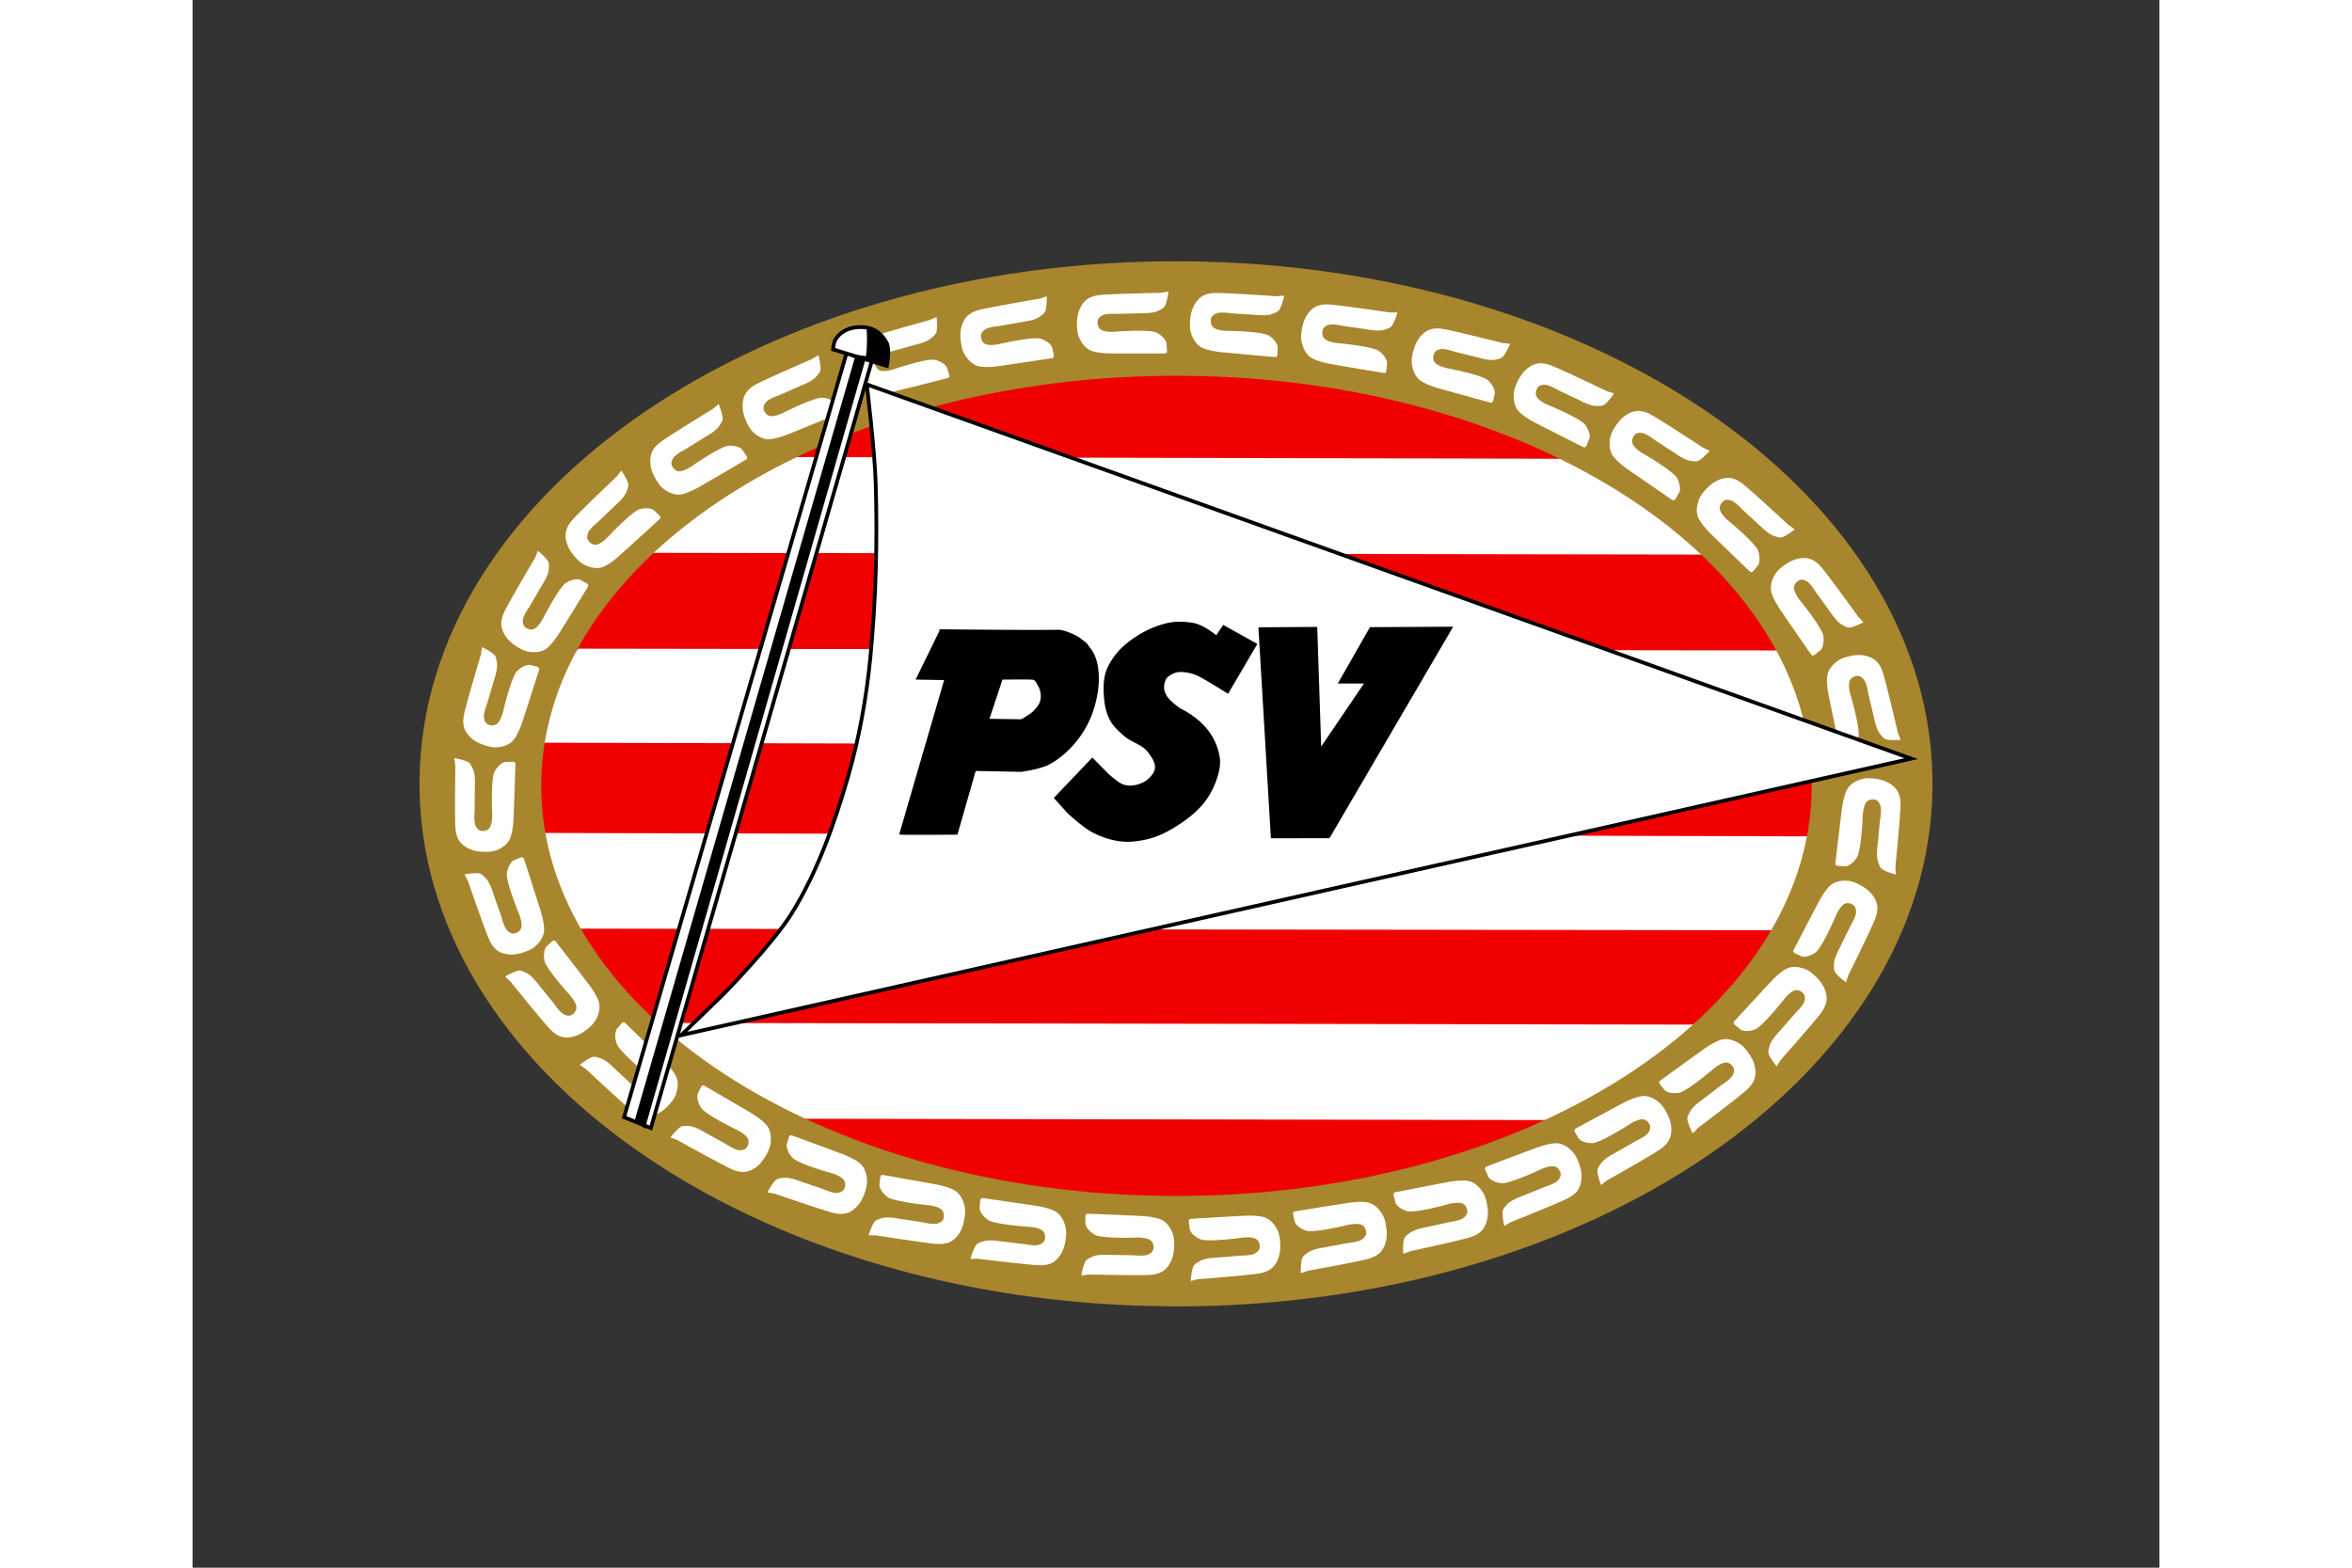
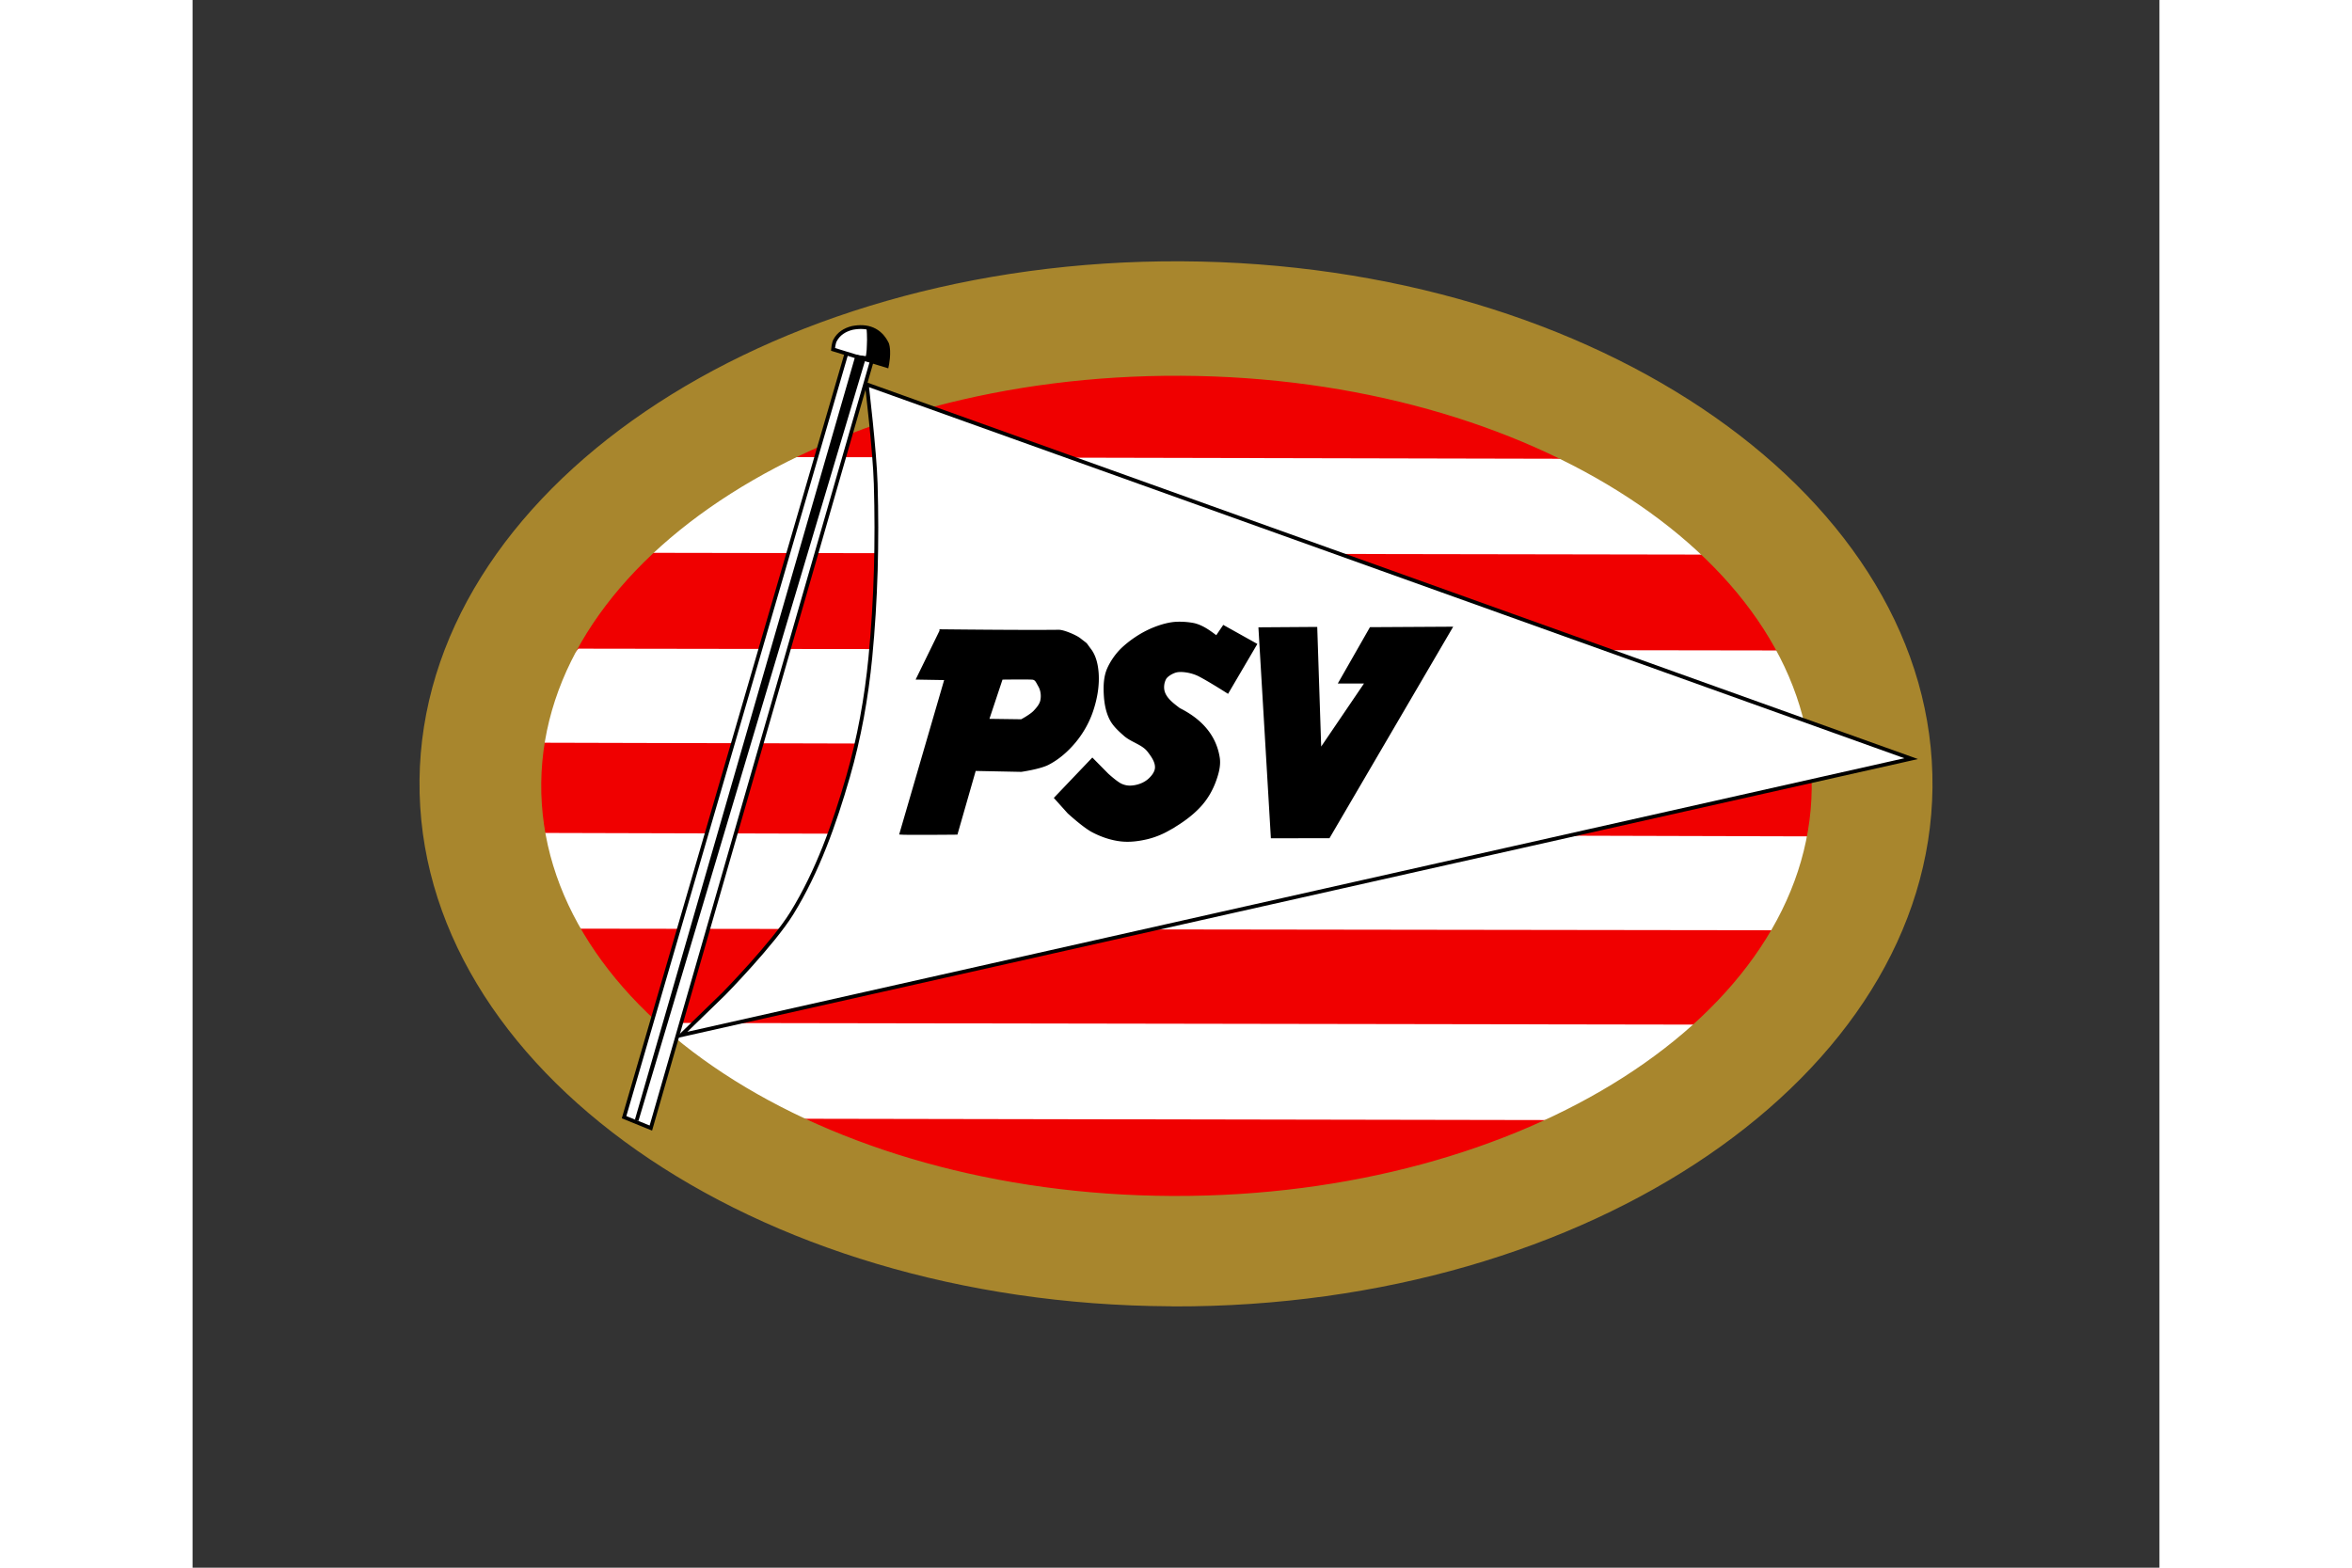
<svg xmlns="http://www.w3.org/2000/svg" height="800" width="1200" viewBox="-37.573 -43.266 325.633 259.594">
  <rect x="-37.573" y="-43.266" width="325.633" height="259.594" fill="#333333" stroke="none" />
  <path d="M125.356 164.615A113.947 77.427 0 0112.242 86.702a113.947 77.427 0 01114.55-76.938 113.947 77.427 0 01113.342 77.759 113.947 77.427 0 01-114.322 77.094" fill="#f00000" />
  <path d="M59.212 32.417l137.787.3 18.628 15.856-178.887-.3zM26.309 64.145l199.621.3L242.52 80.3l-229.96-.599zM15.486 94.646l220.23.598 4.6 15.557-222.536-.299zm16.749 31.459l182.731.299-.887 15.856-166.468-.299z" fill="#fff" />
  <path d="M126.156.002C56.991-.346.508 38.12.003 85.904c-.504 47.784 55.163 86.79 124.328 87.139l.505.02c68.97.157 125.144-38.253 125.648-85.902C250.988 39.376 195.32.351 126.156.002zm-.078 18.956c58.08.274 104.833 30.896 104.41 68.4-.424 37.397-47.6 67.54-105.516 67.416h-.427c-58.08-.273-104.814-30.895-104.39-68.399.424-37.503 47.843-67.69 105.923-67.417z" fill="#a8862d" />
-   <path d="M148.035 75.846a.21 3.596 0 01-.208-3.619.21 3.596 0 01.21-3.574.21 3.596 0 01.208 3.612.21 3.596 0 01-.21 3.581M122.75 5.22s-6.38.12-9.513.317c-.979.06-2.006.2-2.822.846-.594.47-1 1.186-1.255 1.904-.236.667-.313 1.402-.313 2.115 0 .713.049 1.46.313 2.116.337.836.9 1.665 1.673 2.115 1.221.712 4.182.635 4.182.635s4.734.021 8.363 0c.6-.004.29-.875.313-1.48.033-.823-1.045-1.588-1.045-1.588s-.568-.439-1.045-.528c-2.056-.387-6.586 0-6.586 0s-1.652.116-2.3-.424c-.392-.325-.546-.983-.418-1.48.098-.387.479-.677.836-.847.697-.33 2.3-.211 2.3-.211l4.181-.106s1.842.06 2.718-.423c.347-.19.85-.394 1.046-.74.411-.728.627-2.433.627-2.433zm-20.11.975s-6.295 1.064-9.365 1.72c-.96.205-1.956.495-2.67 1.254-.52.553-.819 1.321-.967 2.07-.137.694-.107 1.433-.004 2.139.102.705.259 1.436.615 2.046.454.777 1.13 1.514 1.96 1.846 1.311.523 4.229.01 4.229.01s4.686-.68 8.273-1.237c.593-.092.16-.908.096-1.511-.086-.818-1.263-1.415-1.263-1.415s-.625-.35-1.11-.369c-2.09-.078-6.516.974-6.516.974s-1.617.358-2.336-.08c-.435-.264-.681-.892-.627-1.402.042-.397.376-.74.705-.961.642-.43 2.244-.55 2.244-.55l4.122-.722s1.83-.213 2.628-.82c.315-.24.783-.516.927-.887.302-.78.27-2.5.27-2.5zm39.253-.404s-6.366-.453-9.503-.54c-.981-.027-2.016.02-2.886.59-.633.414-1.1 1.09-1.417 1.783-.293.643-.435 1.369-.498 2.079-.063.71-.08 1.458.127 2.135.262.864.749 1.74 1.48 2.258 1.154.819 4.109 1.008 4.109 1.008s4.714.447 8.33.752c.597.05.365-.845.443-1.446.104-.816-.902-1.675-.902-1.675s-.528-.488-.995-.62c-2.014-.57-6.56-.593-6.56-.593s-1.655-.033-2.254-.628c-.361-.36-.456-1.03-.286-1.513.132-.376.537-.631.907-.767.724-.267 2.31-.004 2.31-.004l4.174.27s1.829.225 2.744-.177c.362-.158.881-.316 1.107-.643.474-.687.838-2.367.838-2.367zm18.751 2.686s-6.313-.945-9.434-1.275c-.976-.103-2.011-.137-2.922.363-.662.364-1.18 1.002-1.548 1.668-.341.619-.538 1.331-.654 2.034-.116.704-.19 1.448-.036 2.14.196.88.616 1.791 1.305 2.365 1.088.906 4.02 1.324 4.02 1.324s4.667.812 8.249 1.397c.592.097.428-.814.55-1.408.167-.805-.771-1.74-.771-1.74s-.49-.528-.945-.696c-1.965-.724-6.496-1.1-6.496-1.1s-1.648-.161-2.2-.801c-.333-.387-.377-1.062-.17-1.53.16-.365.583-.588.963-.695.741-.21 2.303.175 2.303.175l4.141.594s1.807.366 2.75.037c.373-.13.902-.247 1.152-.556.524-.648 1.015-2.295 1.015-2.295zm18.65 5.056s-6.19-1.576-9.262-2.218c-.961-.2-1.988-.338-2.943.068-.695.296-1.273.88-1.704 1.505-.401.581-.666 1.27-.851 1.958-.185.688-.33 1.421-.246 2.125.109.896.437 1.845 1.066 2.485.995 1.01 3.871 1.722 3.871 1.722s4.563 1.276 8.07 2.218c.58.156.507-.767.687-1.345.244-.785-.598-1.809-.598-1.809s-.434-.574-.871-.788c-1.884-.918-6.356-1.747-6.356-1.747s-1.624-.326-2.11-1.018c-.294-.419-.271-1.094-.02-1.54.196-.347.638-.526 1.027-.595.758-.134 2.274.406 2.274.406l4.063 1.007s1.761.546 2.732.313c.384-.092.922-.155 1.201-.437.586-.593 1.236-2.181 1.236-2.181zm17.256 7.966s-5.76-2.782-8.647-4.026c-.902-.39-1.882-.73-2.898-.523-.739.151-1.419.608-1.964 1.135-.506.49-.901 1.111-1.217 1.749-.315.638-.601 1.327-.655 2.034-.069.9.067 1.896.56 2.65.776 1.189 3.457 2.461 3.457 2.461s4.224 2.164 7.478 3.789c.538.268.646-.65.936-1.182.392-.72-.233-1.892-.233-1.892s-.313-.65-.7-.947c-1.668-1.277-5.89-2.984-5.89-2.984s-1.527-.644-1.869-1.42c-.206-.469-.052-1.127.282-1.514.26-.3.728-.388 1.122-.377.77.02 2.15.853 2.15.853l3.786 1.8s1.62.887 2.618.853c.394-.014.934.032 1.262-.189.69-.464 1.637-1.891 1.637-1.891zm15.897 9.339s-5.345-3.529-8.045-5.148c-.844-.507-1.77-.975-2.804-.906-.752.05-1.486.412-2.095.861-.566.418-1.039.982-1.435 1.572-.396.59-.77 1.235-.916 1.928-.185.883-.181 1.888.209 2.7.614 1.284 3.105 2.904 3.105 2.904s3.904 2.71 6.917 4.756c.498.338.726-.558 1.082-1.046.484-.661.017-1.907.017-1.907s-.226-.686-.57-1.032c-1.486-1.488-5.448-3.746-5.448-3.746s-1.43-.843-1.667-1.658c-.143-.492.096-1.123.477-1.462.296-.263.772-.287 1.162-.224.76.123 2.02 1.133 2.02 1.133l3.517 2.29s1.49 1.097 2.483 1.196c.392.04.921.157 1.276-.018.744-.367 1.87-1.655 1.87-1.655zM226.64 43.66s-4.697-4.373-7.094-6.42c-.75-.641-1.588-1.258-2.619-1.362-.75-.076-1.533.158-2.207.5-.626.317-1.184.794-1.671 1.31-.487.515-.96 1.09-1.218 1.748-.327.84-.487 1.833-.235 2.7.397 1.367 2.59 3.381 2.59 3.381s3.408 3.325 6.046 5.846c.436.417.807-.43 1.238-.851.584-.571.328-1.878.328-1.878s-.111-.715-.395-1.113c-1.223-1.716-4.762-4.604-4.762-4.604s-1.273-1.07-1.373-1.914c-.061-.51.277-1.092.708-1.362.336-.21.81-.155 1.183-.028.73.249 1.807 1.455 1.807 1.455l3.095 2.847s1.291 1.33 2.254 1.594c.38.104.884.309 1.262.195.794-.237 2.114-1.32 2.114-1.32zm11.542 15.193s-3.75-5.226-5.7-7.713c-.61-.778-1.31-1.55-2.301-1.858-.72-.225-1.534-.152-2.261.048-.676.186-1.316.542-1.894.95-.578.408-1.155.876-1.536 1.47-.484.759-.835 1.7-.757 2.6.122 1.42 1.878 3.832 1.878 3.832s2.691 3.941 4.785 6.94c.346.496.874-.26 1.38-.587.684-.443.687-1.775.687-1.775s.031-.723-.169-1.17c-.863-1.927-3.768-5.465-3.768-5.465s-1.04-1.304-.973-2.15c.04-.513.485-1.016.961-1.195.37-.14.823.01 1.164.21.667.39 1.488 1.787 1.488 1.787l2.478 3.41s1.005 1.562 1.898 2.013c.353.179.806.48 1.198.444.825-.074 2.331-.871 2.331-.871zm6.568 19.195s-1.455-6.287-2.3-9.345c-.265-.956-.616-1.942-1.41-2.615-.578-.49-1.356-.741-2.103-.842-.694-.094-1.421-.016-2.11.133-.69.15-1.4.355-1.979.754-.737.509-1.42 1.238-1.693 2.098-.432 1.358.263 4.27.263 4.27s.972 4.689 1.753 8.274c.13.593.906.103 1.497 0 .8-.14 1.314-1.367 1.314-1.367s.305-.654.292-1.145c-.058-2.115-1.38-6.516-1.38-6.516s-.46-1.61-.074-2.364c.233-.456.836-.746 1.343-.724.394.017.755.332.993.65.466.62.687 2.231.687 2.231l.979 4.115s.328 1.834.978 2.6c.257.303.56.758.935.88.789.254 2.482.11 2.482.11zm-.404 22.21s.648-6.424.832-9.594c.057-.991.043-2.04-.491-2.937-.39-.653-1.044-1.147-1.718-1.489-.626-.317-1.338-.483-2.038-.569-.7-.086-1.437-.126-2.113.06-.86.239-1.742.704-2.277 1.427-.845 1.141-1.125 4.124-1.125 4.124s-.59 4.753-1.004 8.4c-.069.603.823.397 1.415.494.802.131 1.682-.86 1.682-.86s.5-.518.645-.986c.626-2.019.791-6.616.791-6.616s.085-1.673.691-2.26c.367-.354 1.031-.429 1.504-.241.367.145.606.562.73.941.24.74-.07 2.336-.07 2.336l-.398 4.213s-.28 1.843.089 2.781c.145.37.285.9.6 1.139.665.501 2.312.922 2.312.922zm-7.768 17.905s2.87-5.768 4.159-8.662c.403-.905.76-1.89.576-2.921-.133-.75-.57-1.449-1.08-2.01-.472-.523-1.079-.936-1.702-1.268-.624-.333-1.3-.637-1.996-.706-.888-.089-1.875.028-2.63.51-1.192.762-2.505 3.447-2.505 3.447s-2.227 4.228-3.9 7.485c-.276.539.63.668 1.148.972.703.412 1.875-.196 1.875-.196s.649-.304.95-.689c1.296-1.66 3.071-5.895 3.071-5.895s.67-1.532 1.443-1.86c.468-.2 1.114-.03 1.49.316.29.268.368.744.35 1.143-.037.778-.888 2.157-.888 2.157l-1.858 3.792s-.91 1.62-.898 2.63c.005.399-.051.944.16 1.28.444.709 1.834 1.697 1.834 1.697zm-11.198 14.064s4.265-4.805 6.26-7.256c.623-.767 1.222-1.622 1.312-2.666.066-.76-.175-1.549-.52-2.227-.322-.63-.8-1.188-1.316-1.675-.515-.486-1.088-.958-1.743-1.21-.834-.321-1.816-.47-2.67-.205-1.347.418-3.31 2.661-3.31 2.661s-3.244 3.49-5.704 6.189c-.406.446.435.811.857 1.242.572.585 1.86.309 1.86.309s.705-.121 1.095-.413c1.68-1.258 4.491-4.874 4.491-4.874s1.043-1.301 1.875-1.413c.503-.068 1.083.267 1.355.7.212.337.163.817.042 1.196-.237.741-1.416 1.846-1.416 1.846l-2.775 3.167s-1.299 1.322-1.548 2.3c-.099.386-.294.897-.178 1.278.245.801 1.33 2.124 1.33 2.124zm-13.687 11.264s5.119-3.857 7.553-5.861c.76-.627 1.515-1.345 1.808-2.35.213-.732.13-1.554-.076-2.288-.192-.681-.552-1.325-.962-1.905-.41-.58-.88-1.157-1.472-1.535-.755-.481-1.689-.824-2.577-.735-1.403.141-3.765 1.947-3.765 1.947s-3.862 2.771-6.8 4.926c-.486.356.267.882.597 1.389.446.687 1.762.674 1.762.674s.715.023 1.155-.185c1.893-.897 5.355-3.88 5.355-3.88s1.276-1.067 2.113-1.01c.506.034 1.01.479 1.192.958.142.372 0 .832-.193 1.18-.377.68-1.749 1.527-1.749 1.527l-3.339 2.549s-1.531 1.036-1.966 1.945c-.172.359-.464.82-.424 1.218.083.833.89 2.347.89 2.347zm-15.078 8.702s5.578-3.139 8.252-4.8c.837-.519 1.678-1.13 2.1-2.087.307-.697.333-1.522.224-2.277-.101-.702-.374-1.387-.705-2.017-.33-.63-.72-1.265-1.258-1.719-.686-.578-1.567-1.043-2.459-1.073-1.408-.048-3.986 1.426-3.986 1.426s-4.19 2.23-7.384 3.972c-.528.288.15.91.41 1.457.352.74 1.659.904 1.659.904s.705.118 1.168-.03c1.995-.635 5.815-3.128 5.815-3.128s1.405-.887 2.227-.719c.498.102.939.61 1.057 1.11.092.387-.11.824-.346 1.143-.462.623-1.933 1.28-1.933 1.28l-3.643 2.08s-1.653.822-2.203 1.664c-.218.333-.567.752-.58 1.15-.026.838.575 2.447.575 2.447zm-15.919 6.91s5.939-2.364 8.807-3.652c.897-.403 1.81-.896 2.354-1.79.395-.649.529-1.463.52-2.226-.01-.709-.19-1.425-.435-2.093-.246-.669-.55-1.35-1.023-1.873-.604-.665-1.416-1.243-2.297-1.393-1.39-.236-4.138.88-4.138.88s-4.445 1.65-7.838 2.95c-.56.215.03.922.216 1.499.253.781 1.526 1.118 1.526 1.118s.684.212 1.162.127c2.06-.363 6.173-2.323 6.173-2.323s1.508-.69 2.302-.414c.48.167.85.73.902 1.24.04.397-.216.804-.493 1.088-.54.556-2.082 1.01-2.082 1.01l-3.883 1.574s-1.747.593-2.402 1.355c-.26.3-.66.67-.725 1.063-.135.826.25 2.501.25 2.501zm-16.64 4.809s6.243-1.34 9.282-2.132c.95-.247 1.932-.581 2.614-1.371.495-.575.76-1.356.876-2.11.107-.7.045-1.437-.088-2.137s-.32-1.424-.703-2.017c-.487-.757-1.194-1.463-2.038-1.758-1.332-.465-4.225.177-4.225.177s-4.653.885-8.212 1.6c-.588.119-.121.915-.031 1.515.121.813 1.323 1.358 1.323 1.358s.64.322 1.125.319c2.09-.014 6.467-1.26 6.467-1.26s1.6-.43 2.338-.025c.445.245.72.862.687 1.374-.025.398-.344.757-.663.991-.623.458-2.219.648-2.219.648l-4.086.904s-1.82.294-2.59.936c-.305.253-.76.55-.888.927-.269.792-.161 2.509-.161 2.509zm-16.95 3.246s6.284-1.13 9.347-1.82c.958-.215 1.95-.516 2.657-1.282.514-.558.805-1.33.945-2.08.13-.696.093-1.434-.018-2.138-.11-.705-.274-1.434-.637-2.04-.462-.773-1.145-1.502-1.979-1.825-1.316-.51-4.228.035-4.228.035s-4.68.729-8.26 1.324c-.592.099-.15.91-.08 1.512.094.817 1.277 1.402 1.277 1.402s.63.343 1.114.357c2.09.056 6.505-1.043 6.505-1.043s1.613-.376 2.337.054c.438.26.69.886.642 1.397-.038.397-.369.744-.695.968-.638.437-2.24.573-2.24.573l-4.113.766s-1.828.233-2.619.848c-.313.243-.778.524-.918.897-.294.783-.243 2.502-.243 2.502zm-18.197 1.402s6.363-.493 9.48-.87c.973-.119 1.99-.318 2.769-1.01.566-.503.931-1.242 1.144-1.974.198-.68.233-1.418.193-2.13-.041-.712-.133-1.454-.434-2.094-.384-.815-.992-1.61-1.79-2.014-1.26-.64-4.211-.39-4.211-.39s-4.728.254-8.35.487c-.597.038-.239.89-.228 1.496.014.822 1.134 1.523 1.134 1.523s.592.406 1.073.468c2.075.265 6.576-.384 6.576-.384s1.642-.212 2.32.289c.41.302.6.95.501 1.454-.076.39-.44.703-.787.893-.677.37-2.284.345-2.284.345l-4.168.35s-1.842.047-2.69.58c-.334.21-.825.443-1.001.8-.37.75-.488 2.466-.488 2.466zm-18.076-.783s6.38.15 9.518.086c.98-.02 2.012-.116 2.855-.726.613-.444 1.048-1.142 1.332-1.85.263-.656.371-1.387.4-2.1.03-.712.012-1.46-.225-2.126-.302-.85-.83-1.702-1.584-2.185-1.19-.762-4.151-.811-4.151-.811s-4.73-.222-8.356-.355c-.6-.02-.326.862-.375 1.467-.066.82.979 1.63.979 1.63s.55.462 1.022.572c2.038.473 6.58.28 6.58.28s1.655-.047 2.28.52c.38.342.505 1.006.358 1.497-.115.381-.507.656-.871.81-.71.3-2.307.113-2.307.113l-4.182-.071s-1.838-.137-2.733.308c-.354.175-.865.358-1.075.695-.442.71-.727 2.404-.727 2.404zm-18.352-2.607s6.335.79 9.463 1.042c.978.079 2.014.086 2.912-.436.654-.38 1.156-1.031 1.507-1.706.327-.627.506-1.344.605-2.05.1-.706.155-1.451-.016-2.139-.217-.876-.658-1.776-1.361-2.333-1.11-.878-4.052-1.224-4.052-1.224s-4.684-.696-8.28-1.192c-.593-.082-.408.824-.516 1.421-.147.809.814 1.72.814 1.72s.501.516.961.673c1.982.675 6.52.939 6.52.939s1.652.12 2.218.746c.343.379.403 1.052.208 1.526-.151.368-.569.602-.946.718-.736.228-2.306-.118-2.306-.118l-4.155-.491s-1.814-.322-2.75.031c-.369.14-.895.27-1.137.584-.51.661-.96 2.32-.96 2.32zM84.43 9.742s-6.162 1.68-9.155 2.637c-.935.299-1.898.686-2.536 1.512-.464.6-.687 1.395-.762 2.154-.07.705.031 1.438.202 2.13.17.692.396 1.404.81 1.976.527.728 1.27 1.395 2.128 1.643 1.356.391 4.21-.408 4.21-.408s4.598-1.138 8.114-2.047c.581-.15.072-.92-.05-1.514-.164-.805-1.393-1.283-1.393-1.283s-.657-.287-1.141-.258c-2.087.129-6.39 1.612-6.39 1.612s-1.575.517-2.333.153c-.458-.22-.764-.821-.76-1.335.004-.398.303-.774.61-1.025.597-.492 2.18-.769 2.18-.769l4.032-1.126s1.801-.393 2.536-1.076c.29-.27.73-.59.838-.974.225-.806.027-2.514.027-2.514zm-19.467 6.456s-5.871 2.531-8.703 3.9c-.885.428-1.785.946-2.303 1.854-.378.66-.489 1.479-.459 2.24.028.709.229 1.42.493 2.081s.586 1.335 1.074 1.843c.622.647 1.45 1.203 2.334 1.327 1.396.197 4.112-.996 4.112-.996s4.398-1.775 7.754-3.17c.555-.23-.055-.921-.257-1.492-.274-.774-1.557-1.075-1.557-1.075s-.69-.192-1.165-.094c-2.05.421-6.107 2.496-6.107 2.496s-1.488.734-2.289.48c-.484-.154-.87-.706-.936-1.215-.05-.395.194-.81.463-1.101.524-.57 2.054-1.068 2.054-1.068l3.838-1.683s1.729-.643 2.363-1.423c.25-.308.642-.687.695-1.083.113-.83-.319-2.493-.319-2.493zm-16.42 8.262s-5.466 3.334-8.082 5.088c-.818.548-1.638 1.188-2.026 2.16-.283.707-.28 1.533-.146 2.284.125.697.422 1.373.774 1.99.352.618.764 1.24 1.317 1.674.705.554 1.601.987 2.494.986 1.41-.002 3.935-1.566 3.935-1.566s4.11-2.377 7.242-4.231c.518-.306-.18-.904-.46-1.441-.377-.728-1.69-.845-1.69-.845s-.708-.093-1.166.07c-1.97.706-5.703 3.332-5.703 3.332s-1.373.936-2.201.798c-.5-.084-.959-.577-1.094-1.071-.105-.385.08-.83.306-1.156.44-.64 1.887-1.347 1.887-1.347l3.57-2.207s1.623-.88 2.144-1.742c.206-.34.54-.77.54-1.17-.003-.838-.66-2.424-.66-2.424zM32.629 35.663s-4.662 4.411-6.86 6.677c-.687.708-1.358 1.507-1.538 2.54-.131.75.04 1.558.327 2.264.266.656.694 1.255 1.166 1.784.471.53 1.001 1.052 1.632 1.36.803.393 1.77.629 2.642.44 1.378-.298 3.527-2.36 3.527-2.36s3.533-3.19 6.215-5.662c.443-.408-.363-.846-.746-1.313-.52-.632-1.826-.47-1.826-.47s-.713.057-1.127.314c-1.783 1.105-4.894 4.459-4.894 4.459s-1.15 1.204-1.989 1.243c-.507.023-1.056-.362-1.29-.818-.182-.354-.092-.827.062-1.195.3-.717 1.57-1.714 1.57-1.714l3.037-2.91s1.407-1.202 1.74-2.155c.131-.376.37-.868.287-1.258-.175-.819-1.143-2.232-1.143-2.232zM19.124 49.12s-3.28 5.54-4.776 8.33c-.467.874-.894 1.829-.786 2.871.078.759.464 1.487.93 2.086.435.556 1.01 1.012 1.608 1.39.597.378 1.249.73 1.939.852.88.154 1.872.11 2.66-.314 1.243-.672 2.747-3.252 2.747-3.252s2.527-4.051 4.432-7.176c.315-.517-.58-.713-1.075-1.054-.671-.464-1.884.056-1.884.056s-.669.255-.997.617c-1.413 1.559-3.49 5.651-3.49 5.651s-.778 1.479-1.573 1.75c-.481.163-1.114-.054-1.463-.427-.271-.29-.314-.77-.266-1.166.092-.773 1.041-2.085 1.041-2.085l2.128-3.644s1.025-1.55 1.085-2.557c.024-.398.12-.938-.066-1.29-.391-.738-1.707-1.827-1.707-1.827zm-8.963 16.03s-1.857 6.177-2.641 9.252c-.245.961-.431 1.992-.077 2.977.258.717.806 1.33 1.402 1.796.554.433 1.221.735 1.892.955.67.22 1.386.404 2.085.352.89-.066 1.843-.35 2.505-.955 1.046-.956 1.889-3.828 1.889-3.828s1.483-4.55 2.584-8.048c.182-.578-.732-.55-1.295-.76-.762-.285-1.814.516-1.814.516s-.589.411-.82.843c-.998 1.859-2.035 6.337-2.035 6.337s-.402 1.626-1.109 2.083c-.427.276-1.093.22-1.52-.055-.333-.215-.49-.67-.538-1.067-.095-.773.512-2.278.512-2.278l1.193-4.057s.625-1.753.442-2.746c-.072-.392-.108-.94-.373-1.235-.556-.62-2.093-1.355-2.093-1.355zM5.934 83.548s-.103 6.457-.019 9.631c.026.993.129 2.036.737 2.884.443.617 1.137 1.053 1.837 1.335.65.262 1.374.366 2.079.39.704.026 1.443.002 2.1-.243.838-.311 1.676-.85 2.148-1.617.745-1.21.773-4.206.773-4.206s.186-4.787.292-8.457c.017-.607-.854-.324-1.452-.369-.81-.061-1.604 1.002-1.604 1.002s-.453.559-.559 1.038c-.453 2.066-.23 6.66-.23 6.66s.058 1.674-.498 2.311c-.335.385-.99.517-1.477.371-.378-.113-.652-.508-.806-.875-.302-.716-.129-2.333-.129-2.333l.041-4.232s.123-1.86-.323-2.763c-.176-.357-.36-.873-.694-1.083-.704-.442-2.382-.72-2.382-.72zm2.108 19.116s2.086 6.103 3.238 9.056c.36.924.81 1.868 1.668 2.455.625.427 1.424.596 2.177.619.7.02 1.415-.132 2.085-.352.67-.22 1.357-.498 1.892-.956.682-.583 1.287-1.38 1.472-2.263.29-1.395-.696-4.22-.696-4.22s-1.443-4.563-2.584-8.048c-.19-.576-.912-.008-1.49.156-.782.222-1.167 1.496-1.167 1.496s-.238.683-.175 1.17c.273 2.097 2.036 6.337 2.036 6.337s.619 1.554.313 2.344c-.186.478-.757.829-1.263.86-.393.024-.784-.252-1.054-.543-.526-.569-.91-2.148-.91-2.148l-1.39-3.991s-.514-1.79-1.238-2.485c-.287-.274-.634-.695-1.02-.777-.81-.171-2.48.148-2.48.148zm7.062 16.654s4.024 5.013 6.104 7.39c.651.743 1.392 1.475 2.397 1.73.731.184 1.54.067 2.255-.173.665-.222 1.285-.613 1.84-1.052.556-.439 1.107-.938 1.455-1.553.444-.783.743-1.741.618-2.636-.198-1.412-2.08-3.724-2.08-3.724s-2.898-3.789-5.149-6.669c-.372-.475-.86.308-1.346.662-.66.48-.592 1.81-.592 1.81s.007.724.231 1.16c.965 1.876 4.055 5.25 4.055 5.25s1.107 1.246 1.086 2.095c-.012.513-.43 1.04-.895 1.245-.362.159-.822.035-1.174-.146-.687-.352-1.58-1.703-1.58-1.703l-2.658-3.27s-1.087-1.504-2.002-1.906c-.362-.159-.83-.434-1.22-.377-.82.119-2.282.997-2.282.997zm60.511 41.985s6.305 1.001 9.423 1.36c.975.11 2.01.153 2.925-.338.666-.358 1.189-.992 1.562-1.655.347-.616.55-1.326.672-2.028.123-.702.202-1.446.055-2.139-.189-.882-.6-1.797-1.285-2.377-1.08-.915-4.009-1.36-4.009-1.36s-4.659-.853-8.236-1.47c-.59-.1-.435.811-.563 1.404-.173.804.757 1.746.757 1.746s.485.533.94.705c1.957.741 6.485 1.157 6.485 1.157s1.646.176 2.192.82c.33.39.369 1.066.158 1.533-.164.362-.588.582-.969.686-.743.203-2.3-.196-2.3-.196l-4.137-.63s-1.803-.382-2.75-.061c-.373.127-.903.239-1.156.545-.53.644-1.035 2.286-1.035 2.286zm-16.762-6.891s6.037 2.094 9.046 2.994c.941.281 1.953.505 2.939.182.716-.236 1.34-.769 1.822-1.355.447-.546.769-1.21 1.01-1.88.24-.67.447-1.388.42-2.096-.034-.903-.282-1.876-.857-2.567-.907-1.091-3.714-2.044-3.714-2.044s-4.442-1.658-7.86-2.894c-.564-.204-.567.722-.794 1.283-.309.761.446 1.853.446 1.853s.385.61.803.859c1.801 1.074 6.189 2.279 6.189 2.279s1.591.462 2.018 1.193c.258.442.18 1.114-.107 1.537-.224.328-.68.47-1.072.505-.767.07-2.233-.597-2.233-.597l-3.965-1.347s-1.71-.694-2.697-.544c-.39.06-.932.077-1.233.335-.633.54-1.411 2.069-1.411 2.069zm-31.258-20.618s4.674 4.398 7.061 6.458c.747.645 1.581 1.266 2.612 1.376.75.08 1.533-.15 2.21-.488.627-.314 1.188-.789 1.677-1.302.49-.512.967-1.084 1.227-1.742.331-.838.496-1.83.249-2.697-.39-1.37-2.572-3.396-2.572-3.396s-3.391-3.343-6.016-5.878c-.434-.419-.81.426-1.242.845-.588.568-.338 1.876-.338 1.876s.107.715.39 1.115c1.213 1.723 4.737 4.63 4.737 4.63s1.267 1.077 1.364 1.92c.058.51-.283 1.091-.716 1.36-.336.207-.81.15-1.183.02-.728-.252-1.8-1.464-1.8-1.464l-3.08-2.863s-1.284-1.337-2.245-1.606c-.38-.107-.882-.314-1.26-.202-.796.233-2.122 1.309-2.122 1.309zm15.147 11.746s5.586 3.123 8.395 4.538c.878.443 1.837.84 2.863.695.746-.106 1.452-.52 2.027-1.014.534-.458.964-1.056 1.317-1.673.352-.618.678-1.289.774-1.991.12-.895.044-1.897-.404-2.678-.706-1.234-3.307-2.665-3.307-2.665s-4.09-2.414-7.243-4.231c-.521-.3-.683.61-1.003 1.123-.435.695.121 1.903.121 1.903s.275.668.644.987c1.59 1.375 5.704 3.332 5.704 3.332s1.487.735 1.782 1.53c.178.48-.014 1.128-.37 1.494-.276.284-.749.344-1.142.31-.767-.067-2.096-.98-2.096-.98l-3.674-2.024s-1.565-.984-2.563-1.01c-.394-.01-.93-.087-1.27.113-.717.422-1.746 1.79-1.746 1.79z" fill="#fff" />
  <g stroke="#000">
    <path d="M68.091 204.152l327.895-72.791-278.428-98.52s2.12 17.418 2.38 26.176c.453 15.231.066 30.527-1.428 45.69-1.04 10.565-2.972 21.224-5.949 31.413-3.627 12.418-8.135 24.965-14.992 35.934-5.008 8.01-18.086 21.18-18.086 21.18z" fill="#fff" transform="matrix(.621 0 0 .629 1.048 -.269)" />
    <path d="M6.555 205.91l7.14 2.856L72.71 6.489l-6.78-1.963z" transform="matrix(.621 0 0 .629 29.797 12.213)" fill="#fff" />
    <path d="M121.345 48.506l14.364 4.357s.798-3.62.054-5.815c-1.924-3.85-5.277-4.962-9.3-4.182-1.978.495-3.603 1.493-4.56 3.254-.411.706-.558 2.386-.558 2.386z" fill="#fff" transform="matrix(.621 0 0 .629 -6.897 -15.923)" />
    <path d="M130.831 43.438s.114 1.683.085 2.525c-.057 1.634-.032 3.923-.505 4.88-.327.66-.673.084-.673.084l5.805 1.514.337-3.954-1.683-3.534z" transform="matrix(.621 0 0 .629 -6.897 -15.923)" />
    <path d="M222.496 97.286l3.264 54.54 14.869-.02 32.386-54.677-21.022.12-7.999 13.835h7.068l-12.81 18.629-1.087-32.526zm-85.058.527l-6.063 12.25 7.469.124-12 40.688c1.904.119 14.5 0 14.5 0l4.875-16.781 12.5.25s4.874-.697 7.031-1.781c2.695-1.356 5.078-3.42 7.031-5.72 2.013-2.369 3.619-5.151 4.625-8.093 1.115-3.259 1.753-6.82 1.438-10.25-.184-1.998-.682-4.098-1.906-5.688-1.592-2.065-.485-.982-2.75-2.75-1.002-.78-4.2-2.14-5.47-2.124-9.565.119-31.28-.126-31.28-.126zm19.093 12.218c1.732-.013 3.782-.023 5.063.031 1.244.053 1.491.96 2.125 2.032.693 1.173.88 2.698.594 4.031-.248 1.15-1.094 2.117-1.907 2.969-1.04 1.091-3.562 2.406-3.562 2.406l-9.281-.125 3.812-11.313s1.424-.017 3.156-.03zm64.459-8.678l-7.285 12.255s-4.84-3.047-7.429-4.355c-2.117-1.07-4.976-1.454-6.447-1.03-.994.287-2.476 1.1-2.95 2.02-.569 1.1-.737 2.528-.337 3.701.665 1.954 2.556 3.305 4.206 4.544 5.555 2.74 9.526 6.81 10.433 12.788.272 1.974-.32 4.021-1.01 5.89-.834 2.266-2.088 4.43-3.701 6.226-2.437 2.712-5.558 4.8-8.75 6.563a21.725 21.725 0 01-5.722 2.187c-2.195.491-4.496.767-6.73.505-2.573-.301-5.107-1.16-7.405-2.356-2.378-1.238-6.394-4.88-6.394-4.88l-3.365-3.702 9.591-9.928 3.87 3.87s2.435 2.22 3.743 2.791c1.338.585 2.45.602 3.661.407 1.462-.236 2.941-.857 4.039-1.851.92-.834 1.817-1.977 1.88-3.218.083-1.658-1.05-3.22-2.069-4.531-1.585-2.043-4.46-2.594-6.394-4.277-1.391-1.21-2.834-2.49-3.682-4.128-1.031-1.994-1.406-4.32-1.514-6.563-.103-2.147-.014-4.422.841-6.394.809-1.865 2.265-3.92 3.752-5.307 1.912-1.783 4.281-3.398 6.632-4.543 1.946-.949 4.321-1.777 6.464-2.09 1.776-.258 4.197-.106 5.86.239 2.329.564 4.185 1.998 6.067 3.386l1.9-2.762z" transform="matrix(.621 0 0 .629 1.048 -.269)" />
-     <path d="M9.905 206.763l1.922 1.34L70.508 5.997l-1.853-.25z" transform="matrix(.621 0 0 .629 29.797 12.213)" />
+     <path d="M9.905 206.763L70.508 5.997l-1.853-.25z" transform="matrix(.621 0 0 .629 29.797 12.213)" />
  </g>
</svg>